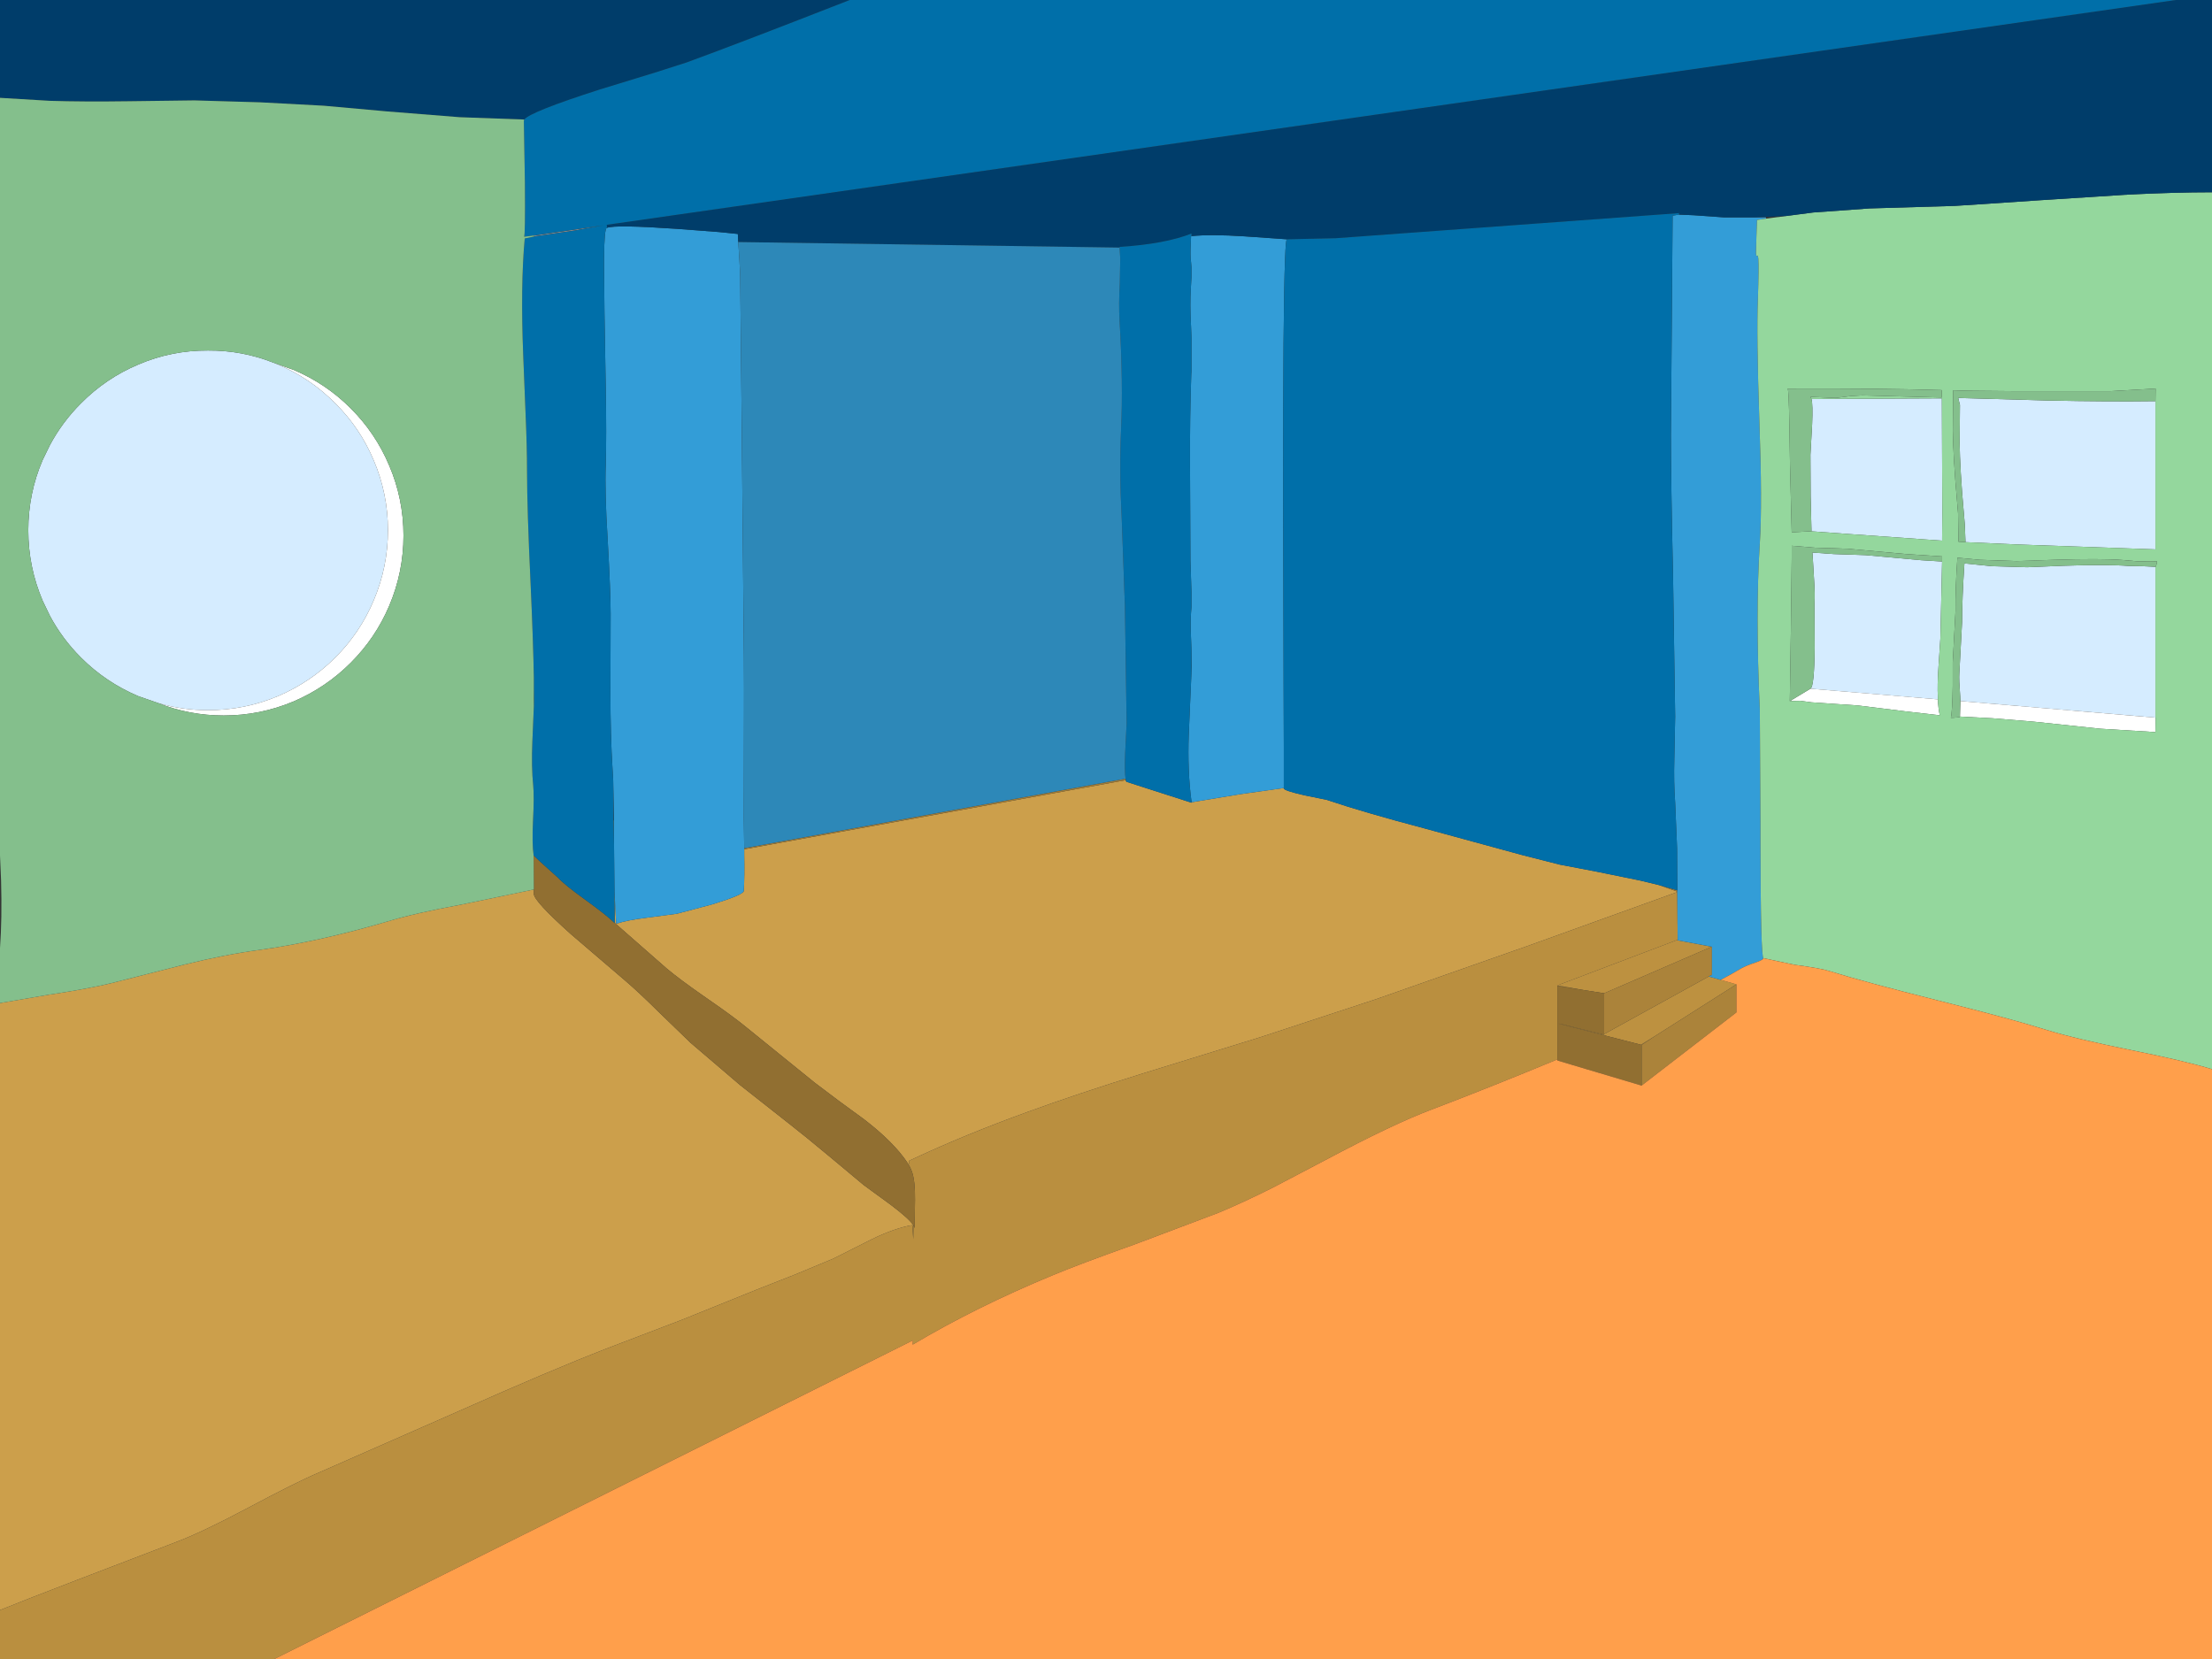
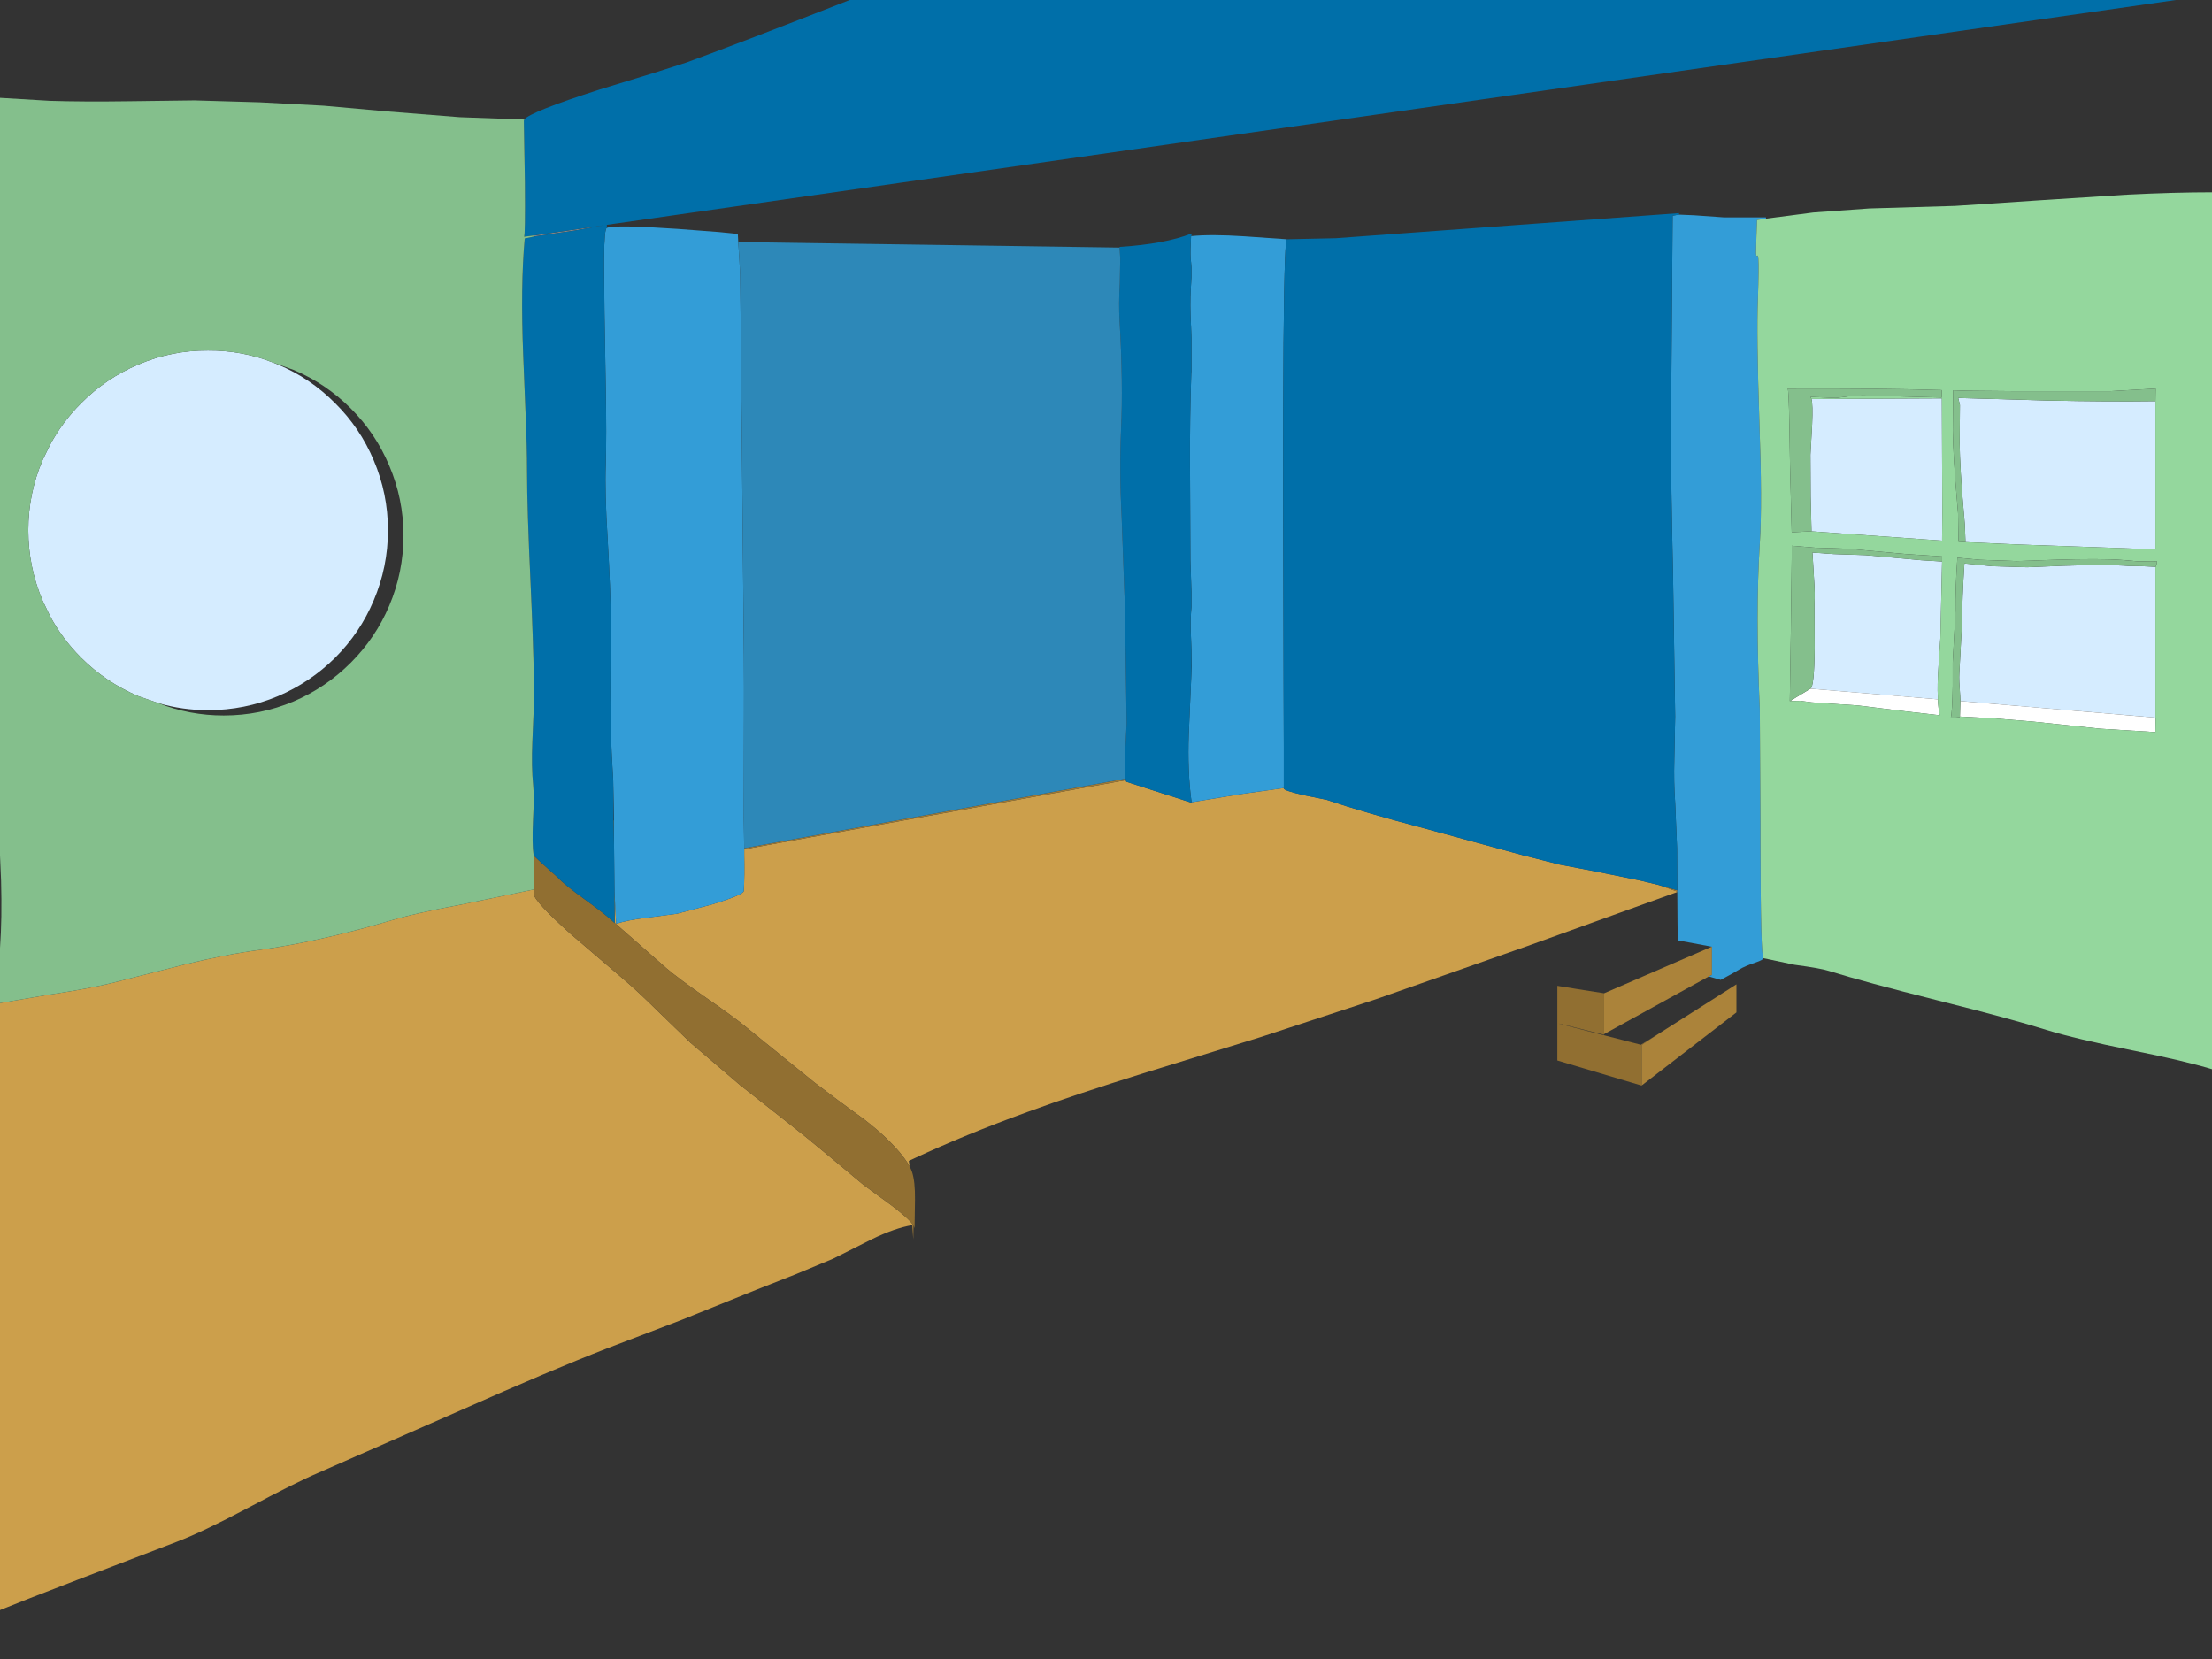
<svg xmlns="http://www.w3.org/2000/svg" height="390.0px" width="520.0px">
  <rect width="100%" height="100%" fill="#333333" stroke="none" />
  <g transform="matrix(1.0, 0.0, 0.0, 1.0, 260.0, 195.0)">
    <path d="M200.35 -101.4 L200.3 -101.45 201.9 -101.4 200.35 -101.4" fill="#e0e0e0" fill-rule="evenodd" stroke="none" />
    <path d="M-134.45 -139.65 L-118.05 -142.05 -124.9 -140.8 -134.45 -139.4 -134.45 -139.65 M-136.65 -138.85 L-136.85 -138.85 -136.65 -138.85" fill="#858585" fill-rule="evenodd" stroke="none" />
    <path d="M134.3 14.6 L134.3 14.7 99.05 27.4 63.6 39.85 36.35 48.8 8.8 57.3 Q-7.1 62.25 -18.45 66.4 -33.05 71.7 -44.95 77.25 -45.65 77.55 -46.35 77.9 L-46.15 79.25 -46.7 78.3 Q-49.9 73.5 -56.85 68.15 L-62.8 63.8 -68.5 59.5 -84.55 46.5 Q-87.5 44.05 -93.95 39.6 -100.3 35.2 -103.3 32.65 L-115.5 21.95 -115.55 14.6 -115.15 22.15 Q-112.5 21.3 -108.05 20.75 L-100.85 19.8 -92.4 17.55 Q-85.25 15.35 -85.15 14.45 -84.95 11.0 -85.05 5.85 L-85.05 4.65 4.65 -11.6 Q4.7 -11.25 4.85 -11.2 L20.1 -6.3 20.1 -6.6 20.1 -6.4 31.55 -8.3 41.8 -9.75 41.8 -9.65 Q41.8 -9.15 46.6 -8.05 L51.95 -6.95 Q60.35 -4.1 74.9 -0.25 L98.0 6.05 106.65 8.25 115.3 9.9 125.6 12.0 129.95 13.05 134.3 14.6 M-260.0 183.5 L-260.0 40.8 -248.3 38.8 -247.9 38.75 Q-238.8 37.35 -233.75 36.1 L-216.65 31.75 Q-206.9 29.35 -198.95 28.3 -184.95 26.35 -168.85 21.6 -162.4 19.65 -151.55 17.65 L-134.5 14.1 -134.5 15.15 Q-134.5 16.8 -125.8 24.6 L-112.95 35.6 Q-109.9 38.2 -105.2 42.85 L-97.65 50.15 -86.0 60.1 -74.0 69.55 Q-70.85 72.0 -65.45 76.5 L-57.0 83.55 -50.45 88.35 Q-46.35 91.45 -45.3 93.0 L-45.55 93.1 -45.55 93.0 Q-49.65 93.7 -55.0 96.3 L-64.15 100.9 -73.05 104.6 -82.2 108.2 -99.8 115.3 -117.35 122.0 Q-130.6 127.15 -151.4 136.4 L-185.1 151.2 Q-190.2 153.35 -201.75 159.5 -212.4 165.15 -218.45 167.45 L-241.7 176.35 Q-255.5 181.65 -260.0 183.5" fill="#cc9f4b" fill-rule="evenodd" stroke="none" />
    <path d="M134.3 14.3 L134.3 14.6 129.95 13.05 134.3 14.3 M4.6 -11.95 L4.65 -11.6 -85.05 4.65 -85.05 4.4 4.6 -11.95 M129.0 48.6 L125.9 50.65 125.75 50.6 129.0 48.6 M-45.25 93.1 L-45.3 96.35 -45.55 93.1 -45.3 93.0 -45.25 93.1 M-115.65 3.8 L-115.75 -2.1 -115.65 -2.15 -115.65 3.8" fill="#9e7935" fill-rule="evenodd" stroke="none" />
    <path d="M165.6 -33.1 Q166.5 -33.5 166.6 -42.65 L166.55 -53.05 Q166.7 -55.35 166.45 -58.8 L166.1 -64.75 166.05 -65.1 171.1 -64.75 178.55 -64.5 191.7 -63.3 196.55 -63.0 196.15 -45.0 195.7 -38.25 Q195.4 -33.95 195.55 -31.2 L195.55 -30.6 165.6 -33.1 M165.85 -101.2 L196.5 -101.35 196.6 -74.45 196.55 -67.9 173.4 -69.55 165.85 -70.1 165.65 -78.3 165.6 -88.1 166.0 -95.25 Q166.2 -99.9 165.85 -101.2 M246.7 -100.7 L246.7 -65.85 214.35 -67.0 202.05 -67.55 201.9 -71.6 201.25 -79.3 Q200.55 -88.8 200.7 -93.5 L200.75 -99.8 200.35 -101.4 201.9 -101.4 221.35 -100.85 Q235.85 -100.55 246.7 -100.7 M200.85 -30.2 L200.8 -31.45 Q200.5 -35.3 200.6 -36.65 L201.25 -48.75 Q201.25 -54.25 201.8 -62.55 L208.25 -61.9 216.55 -61.65 225.0 -62.0 Q235.45 -62.35 240.5 -61.95 L243.65 -61.9 246.7 -61.75 246.7 -26.3 200.85 -30.2 M-222.75 -29.7 L-227.5 -31.35 Q-235.15 -34.6 -240.95 -40.4 -245.4 -44.85 -248.3 -50.3 L-250.0 -53.85 Q-253.35 -61.75 -253.35 -70.35 -253.35 -78.95 -250.0 -86.8 L-248.3 -90.3 Q-245.4 -95.75 -240.95 -100.2 -235.1 -106.1 -227.5 -109.3 -219.7 -112.65 -211.1 -112.6 -203.1 -112.65 -195.75 -109.75 L-194.65 -109.3 Q-187.05 -106.1 -181.2 -100.2 -175.35 -94.4 -172.15 -86.8 -168.8 -78.95 -168.8 -70.35 -168.8 -61.75 -172.15 -53.85 -175.35 -46.25 -181.2 -40.4 -187.05 -34.6 -194.65 -31.35 -202.5 -28.05 -211.1 -28.05 -217.1 -28.05 -222.75 -29.7" fill="#d5ecff" fill-rule="evenodd" stroke="none" />
    <path d="M160.8 -30.2 L165.6 -33.1 195.55 -30.6 Q195.65 -28.45 196.0 -26.85 L187.75 -27.8 176.85 -29.15 165.85 -29.9 163.25 -30.25 160.8 -30.2 M200.75 -26.55 L200.85 -30.2 246.7 -26.3 246.75 -26.3 246.7 -22.9 233.65 -23.7 218.1 -25.35 208.4 -26.15 200.75 -26.55" fill="#ffffff" fill-rule="evenodd" stroke="none" />
-     <path d="M134.3 14.7 L134.35 21.7 134.4 26.05 134.2 26.0 106.1 36.65 112.3 37.75 106.1 36.75 106.1 54.05 Q90.2 60.65 76.5 65.85 67.35 69.3 51.4 77.8 L39.1 84.25 Q32.1 87.75 26.45 90.1 L6.7 97.55 Q-6.5 102.25 -12.8 104.9 -30.55 112.25 -45.45 121.1 L-45.4 120.1 -195.5 195.0 -260.0 195.0 -260.0 183.5 Q-255.5 181.65 -241.7 176.35 L-218.45 167.45 Q-212.4 165.15 -201.75 159.5 -190.2 153.35 -185.1 151.2 L-151.4 136.4 Q-130.6 127.15 -117.35 122.0 L-99.8 115.3 -82.2 108.2 -73.05 104.6 -64.15 100.9 -55.0 96.3 Q-49.65 93.7 -45.55 93.0 L-45.55 93.1 -45.3 96.35 -45.25 93.1 Q-45.05 93.45 -45.0 93.75 L-44.9 87.05 Q-44.85 82.7 -45.6 80.5 -45.8 79.9 -46.15 79.25 L-46.35 77.9 Q-45.65 77.55 -44.95 77.25 -33.05 71.7 -18.45 66.4 -7.1 62.25 8.8 57.3 L36.35 48.8 63.6 39.85 99.05 27.4 134.3 14.7 M107.25 45.85 L106.35 45.6 107.3 45.8 107.25 45.85" fill="#ba8f3f" fill-rule="evenodd" stroke="none" />
-     <path d="M134.4 26.05 L142.4 27.55 117.1 38.5 112.3 37.75 106.1 36.65 134.2 26.0 134.4 26.05 M141.7 34.55 L144.5 35.35 148.2 36.4 129.0 48.6 125.75 50.6 107.25 45.85 107.3 45.8 117.1 48.25 117.1 48.1 141.7 34.55" fill="#bd9140" fill-rule="evenodd" stroke="none" />
    <path d="M142.4 27.55 L142.45 27.55 142.45 34.2 Q142.05 34.35 141.7 34.55 L117.1 48.1 117.1 38.5 142.4 27.55 M148.2 36.4 L148.2 43.0 125.9 60.2 125.9 50.65 129.0 48.6 148.2 36.4" fill="#ab833a" fill-rule="evenodd" stroke="none" />
    <path d="M125.9 50.65 L125.9 60.2 106.1 54.3 106.1 54.05 106.1 36.75 112.3 37.75 117.1 38.5 117.1 48.1 117.1 48.25 107.3 45.8 106.35 45.6 107.25 45.85 125.75 50.6 125.9 50.65 M-46.15 79.25 Q-45.8 79.9 -45.6 80.5 -44.85 82.7 -44.9 87.05 L-45.0 93.75 Q-45.05 93.45 -45.25 93.1 L-45.3 93.0 Q-46.35 91.45 -50.45 88.35 L-57.0 83.55 -65.45 76.5 Q-70.85 72.0 -74.0 69.55 L-86.0 60.1 -97.65 50.15 -105.2 42.85 Q-109.9 38.2 -112.95 35.6 L-125.8 24.6 Q-134.5 16.8 -134.5 15.15 L-134.5 14.1 -134.55 6.1 -133.3 7.3 -128.8 11.35 Q-127.35 12.95 -122.5 16.45 -117.3 20.2 -115.5 22.0 L-115.5 21.95 -103.3 32.65 Q-100.3 35.2 -93.95 39.6 -87.5 44.05 -84.55 46.5 L-68.5 59.5 -62.8 63.8 -56.85 68.15 Q-49.9 73.5 -46.7 78.3 L-46.15 79.25" fill="#916f31" fill-rule="evenodd" stroke="none" />
-     <path d="M-195.75 -109.75 L-191.0 -108.05 Q-183.4 -104.85 -177.55 -99.0 -171.7 -93.15 -168.5 -85.55 -165.15 -77.7 -165.15 -69.1 -165.15 -60.5 -168.5 -52.6 -171.7 -45.05 -177.55 -39.2 -183.4 -33.35 -191.0 -30.1 -198.85 -26.8 -207.4 -26.8 -215.45 -26.8 -222.75 -29.7 -217.1 -28.05 -211.1 -28.05 -202.5 -28.05 -194.65 -31.35 -187.05 -34.6 -181.2 -40.4 -175.35 -46.25 -172.15 -53.85 -168.8 -61.75 -168.8 -70.35 -168.8 -78.95 -172.15 -86.8 -175.35 -94.4 -181.2 -100.2 -187.05 -106.1 -194.65 -109.3 L-195.75 -109.75" fill="url(#gradient0)" fill-rule="evenodd" stroke="none" />
    <path d="M-117.3 -141.45 Q-115.35 -142.2 -100.8 -141.2 L-90.95 -140.45 -86.55 -140.0 -86.45 -138.1 -86.2 -134.25 -86.0 -130.4 -85.6 -91.65 -85.3 -59.3 Q-85.05 -38.5 -85.1 -27.05 L-85.15 -2.7 -85.05 4.4 -85.05 4.65 -85.05 5.85 Q-84.95 11.0 -85.15 14.45 -85.25 15.35 -92.4 17.55 L-100.85 19.8 -108.05 20.75 Q-112.5 21.3 -115.15 22.15 L-115.55 14.6 -115.65 4.05 -115.65 3.8 -115.65 -2.15 -115.85 -11.6 -116.0 -14.15 Q-116.5 -21.8 -116.5 -32.4 L-116.45 -50.65 Q-116.45 -55.7 -117.15 -68.15 -117.85 -79.3 -117.6 -85.75 -117.4 -92.6 -117.6 -103.65 L-117.9 -121.55 -118.0 -131.9 -118.0 -134.25 Q-117.95 -141.2 -117.35 -141.45 L-117.3 -141.45 M20.1 -139.5 Q24.75 -139.95 32.45 -139.45 L42.5 -138.75 Q42.25 -138.4 42.1 -134.25 41.6 -122.25 41.65 -78.45 L41.75 -34.65 41.8 -19.65 41.8 -18.4 41.8 -9.75 31.55 -8.3 20.1 -6.4 20.1 -6.6 Q19.6 -10.2 19.45 -14.3 19.3 -18.05 19.45 -22.25 L20.1 -37.1 20.15 -38.25 20.1 -42.1 20.0 -44.75 Q19.8 -48.8 20.0 -51.1 L20.1 -52.3 20.1 -55.85 20.05 -57.15 19.85 -63.3 19.75 -85.45 Q19.7 -97.3 20.05 -107.05 L20.1 -107.75 20.1 -115.55 20.0 -118.15 Q19.7 -123.4 19.95 -127.3 L20.1 -129.85 20.1 -132.1 20.0 -133.35 19.9 -134.25 Q19.8 -136.15 20.0 -139.5 L20.1 -139.5 M134.7 -144.55 L138.25 -144.4 145.3 -143.9 152.5 -143.9 155.15 -143.9 155.15 -143.6 153.05 -143.3 152.9 -139.35 152.8 -135.5 152.9 -134.75 153.05 -134.9 Q153.25 -135.1 153.35 -134.2 153.5 -132.25 153.25 -124.7 152.9 -116.3 153.6 -95.8 154.3 -76.65 153.7 -67.25 152.65 -50.85 153.7 -28.25 L153.85 -1.0 153.85 3.25 Q153.9 29.95 154.55 30.25 154.5 30.65 152.75 31.25 150.3 32.05 148.8 32.95 L147.0 34.0 144.5 35.35 141.7 34.55 Q142.05 34.35 142.45 34.2 L142.45 27.55 142.4 27.55 134.4 26.05 134.35 21.7 134.3 14.7 134.3 14.6 134.3 14.3 134.25 4.4 133.8 -6.3 Q133.45 -11.2 133.6 -16.4 L133.8 -26.55 133.3 -59.65 Q132.8 -81.65 132.8 -92.8 L133.2 -144.3 134.7 -144.55" fill="#339dd7" fill-rule="evenodd" stroke="none" />
    <path d="M160.1 -144.25 L166.25 -145.05 179.45 -146.0 199.6 -146.6 219.9 -147.95 240.2 -149.25 Q251.2 -149.8 260.0 -149.8 L260.0 56.35 Q253.4 54.35 241.15 51.9 227.85 49.2 221.2 47.15 212.95 44.55 195.6 40.2 178.3 35.85 169.95 33.25 168.15 32.65 161.85 31.8 L154.55 30.25 Q153.9 29.95 153.85 3.25 L153.85 -1.0 153.7 -28.25 Q152.65 -50.85 153.7 -67.25 154.3 -76.65 153.6 -95.8 152.9 -116.3 153.25 -124.7 153.5 -132.25 153.35 -134.2 153.25 -135.1 153.05 -134.9 L152.9 -134.75 152.8 -135.5 152.9 -139.35 153.05 -143.3 155.15 -143.6 160.1 -144.25 M196.55 -63.0 L196.55 -64.2 188.1 -64.75 174.4 -66.0 166.6 -66.25 161.2 -66.7 161.2 -63.75 161.0 -46.65 160.75 -30.2 160.8 -30.2 163.25 -30.25 165.85 -29.9 176.85 -29.15 187.75 -27.8 196.0 -26.85 Q195.65 -28.45 195.55 -30.6 L195.55 -31.2 Q195.4 -33.95 195.7 -38.25 L196.15 -45.0 196.55 -63.0 M165.85 -101.2 L165.6 -101.7 171.6 -101.45 175.15 -101.9 177.85 -102.05 196.5 -101.55 196.45 -103.3 Q180.8 -103.75 160.25 -103.65 160.5 -103.45 160.65 -95.15 L160.8 -85.7 161.2 -69.85 165.5 -70.1 165.85 -70.1 173.4 -69.55 196.55 -67.9 196.6 -74.45 196.5 -101.35 165.85 -101.2 M246.7 -100.7 L246.75 -103.65 236.15 -103.05 213.45 -103.05 202.65 -103.15 199.1 -103.25 199.15 -102.75 199.1 -96.4 Q198.95 -91.7 199.65 -82.2 L200.3 -74.35 200.4 -67.65 202.05 -67.55 214.35 -67.0 246.7 -65.85 246.7 -100.7 M246.7 -61.75 L246.75 -61.75 Q247.1 -62.55 247.05 -63.1 L246.25 -63.0 242.5 -63.05 239.05 -63.35 Q233.8 -63.75 222.95 -63.4 L214.1 -63.1 205.4 -63.4 200.15 -63.9 Q199.65 -56.8 199.7 -51.35 L199.05 -39.2 199.05 -34.9 199.05 -33.7 Q198.95 -27.5 198.6 -26.25 L199.05 -26.25 200.7 -26.4 200.75 -26.55 208.4 -26.15 218.1 -25.35 233.65 -23.7 246.7 -22.9 246.75 -26.3 246.7 -26.3 246.7 -61.75" fill="#94d79d" fill-rule="evenodd" stroke="none" />
-     <path d="M160.1 -144.25 L152.5 -143.9 145.3 -143.9 138.25 -144.4 134.7 -144.55 134.7 -144.9 54.05 -139.0 42.5 -138.75 32.45 -139.45 Q24.75 -139.95 20.1 -139.5 L20.1 -140.1 Q13.9 -137.65 3.15 -136.95 L3.2 -136.8 -86.45 -138.1 -86.55 -140.0 -90.95 -140.45 -100.8 -141.2 Q-115.35 -142.2 -117.3 -141.45 L-117.35 -142.15 251.5 -195.0 260.0 -195.0 260.0 -149.8 Q251.2 -149.8 240.2 -149.25 L219.9 -147.95 199.6 -146.6 179.45 -146.0 166.25 -145.05 160.1 -144.25 M-260.0 -172.0 L-260.0 -195.0 -60.25 -195.0 Q-86.05 -184.9 -98.65 -180.3 L-106.0 -177.95 -119.05 -173.95 Q-135.4 -168.7 -136.75 -166.9 L-151.95 -167.45 -168.9 -168.8 -183.9 -170.15 -198.9 -170.95 -214.3 -171.4 -229.8 -171.2 Q-240.35 -171.05 -248.3 -171.3 L-260.0 -172.0" fill="#003d6a" fill-rule="evenodd" stroke="none" />
    <path d="M251.5 -195.0 L-117.35 -142.15 -117.3 -141.45 -117.35 -141.45 Q-117.95 -141.2 -118.0 -134.25 L-118.0 -131.9 -117.9 -121.55 -117.6 -103.65 Q-117.4 -92.6 -117.6 -85.75 -117.85 -79.3 -117.15 -68.15 -116.45 -55.7 -116.45 -50.65 L-116.5 -32.4 Q-116.5 -21.8 -116.0 -14.15 L-115.85 -11.6 -115.75 -2.1 -115.65 3.8 -115.65 4.05 -115.55 14.6 -115.5 21.95 -115.5 22.0 Q-117.3 20.2 -122.5 16.45 -127.35 12.95 -128.8 11.35 L-133.3 7.3 -134.55 6.1 Q-134.95 3.4 -134.7 -1.95 -134.4 -7.75 -134.65 -10.35 -135.1 -14.7 -134.85 -20.65 L-134.5 -28.95 -134.45 -30.7 -134.5 -33.1 -134.5 -35.7 Q-134.65 -44.2 -135.25 -57.45 -136.1 -75.45 -136.1 -84.2 -136.1 -89.85 -136.45 -97.9 L-137.0 -111.5 Q-137.65 -127.9 -136.65 -138.85 L-136.6 -138.95 -134.45 -139.4 -124.9 -140.8 -118.05 -142.05 -134.45 -139.65 -136.8 -139.35 Q-136.5 -139.4 -136.6 -152.0 L-136.85 -166.6 -136.75 -166.9 Q-135.4 -168.7 -119.05 -173.95 L-106.0 -177.95 -98.65 -180.3 Q-86.05 -184.9 -60.25 -195.0 L251.5 -195.0 M3.2 -136.8 L3.15 -136.95 Q13.9 -137.65 20.1 -140.1 L20.1 -139.5 20.0 -139.5 Q19.8 -136.15 19.9 -134.25 L20.0 -133.35 20.1 -132.1 20.1 -129.85 19.95 -127.3 Q19.7 -123.4 20.0 -118.15 L20.1 -115.55 20.1 -107.75 20.05 -107.05 Q19.7 -97.3 19.75 -85.45 L19.85 -63.3 20.05 -57.15 20.1 -55.85 20.1 -52.3 20.0 -51.1 Q19.8 -48.8 20.0 -44.75 L20.1 -42.1 20.1 -37.1 19.45 -22.25 Q19.3 -18.05 19.45 -14.3 19.6 -10.2 20.1 -6.6 L20.1 -6.3 4.85 -11.2 Q4.7 -11.25 4.65 -11.6 L4.6 -11.95 Q4.35 -13.45 4.5 -17.85 L4.85 -24.95 4.65 -38.7 4.45 -52.35 3.7 -73.05 Q3.1 -84.25 3.55 -94.15 4.05 -104.75 3.2 -119.5 2.95 -123.5 3.25 -128.45 L3.35 -134.25 3.2 -136.8 M42.5 -138.75 L54.05 -139.0 134.7 -144.9 134.7 -144.55 133.2 -144.3 132.8 -92.8 Q132.8 -81.65 133.3 -59.65 L133.8 -26.55 133.6 -16.4 Q133.45 -11.2 133.8 -6.3 L134.25 4.4 134.3 14.3 129.95 13.05 125.6 12.0 115.3 9.9 106.65 8.25 98.0 6.05 74.9 -0.25 Q60.35 -4.1 51.95 -6.95 L46.6 -8.05 Q41.8 -9.15 41.8 -9.65 L41.8 -9.75 41.8 -18.4 41.8 -19.65 41.75 -34.65 41.65 -78.45 Q41.6 -122.25 42.1 -134.25 42.25 -138.4 42.5 -138.75" fill="#006fa9" fill-rule="evenodd" stroke="none" />
    <path d="M-86.45 -138.1 L3.2 -136.8 3.35 -134.25 3.25 -128.45 Q2.95 -123.5 3.2 -119.5 4.05 -104.75 3.55 -94.15 3.1 -84.25 3.7 -73.05 L4.45 -52.35 4.65 -38.7 4.85 -24.95 4.5 -17.85 Q4.35 -13.45 4.6 -11.95 L-85.05 4.4 -85.15 -2.7 -85.1 -27.05 Q-85.05 -38.5 -85.3 -59.3 L-85.6 -91.65 -86.0 -130.4 -86.2 -134.25 -86.45 -138.1" fill="#2d88b8" fill-rule="evenodd" stroke="none" />
    <path d="M160.8 -30.2 L160.75 -30.2 161.0 -46.65 161.2 -63.75 161.2 -66.7 166.6 -66.25 174.4 -66.0 188.1 -64.75 196.55 -64.2 196.55 -63.0 191.7 -63.3 178.55 -64.5 171.1 -64.75 166.05 -65.1 166.1 -64.75 166.45 -58.8 Q166.7 -55.35 166.55 -53.05 L166.6 -42.65 Q166.5 -33.5 165.6 -33.1 L160.8 -30.2 M165.85 -70.1 L165.5 -70.1 161.2 -69.85 160.8 -85.7 160.65 -95.15 Q160.5 -103.45 160.25 -103.65 180.8 -103.75 196.45 -103.3 L196.5 -101.55 177.85 -102.05 175.15 -101.9 171.6 -101.45 165.6 -101.7 165.85 -101.2 Q166.2 -99.9 166.0 -95.25 L165.6 -88.1 165.65 -78.3 165.85 -70.1 M202.05 -67.55 L200.4 -67.65 200.3 -74.35 199.65 -82.2 Q198.95 -91.7 199.1 -96.4 L199.15 -102.75 199.1 -103.25 202.65 -103.15 213.45 -103.05 236.15 -103.05 246.75 -103.65 246.7 -100.7 Q235.85 -100.55 221.35 -100.85 L201.9 -101.4 200.3 -101.45 200.35 -101.4 200.75 -99.8 200.7 -93.5 Q200.55 -88.8 201.25 -79.3 L201.9 -71.6 202.05 -67.55 M246.7 -61.75 L243.65 -61.9 240.5 -61.95 Q235.45 -62.35 225.0 -62.0 L216.55 -61.65 208.25 -61.9 201.8 -62.55 Q201.25 -54.25 201.25 -48.75 L200.6 -36.65 Q200.5 -35.3 200.8 -31.45 L200.85 -30.2 200.75 -26.55 200.7 -26.4 199.05 -26.25 198.6 -26.25 Q198.95 -27.5 199.05 -33.7 L199.05 -34.9 199.05 -39.2 199.7 -51.35 Q199.65 -56.8 200.15 -63.9 L205.4 -63.4 214.1 -63.1 222.95 -63.4 Q233.8 -63.75 239.05 -63.35 L242.5 -63.05 246.25 -63.0 247.05 -63.1 Q247.1 -62.55 246.75 -61.75 L246.7 -61.75 M-260.0 40.8 L-260.0 27.85 Q-259.5 20.9 -259.75 12.0 L-260.0 6.1 -260.0 -172.0 -248.3 -171.3 Q-240.35 -171.05 -229.8 -171.2 L-214.3 -171.4 -198.9 -170.95 -183.9 -170.15 -168.9 -168.8 -151.95 -167.45 -136.75 -166.9 -136.85 -166.6 -136.6 -152.0 Q-136.5 -139.4 -136.8 -139.35 L-134.45 -139.65 -134.45 -139.4 -136.6 -138.95 -136.65 -138.85 Q-137.65 -127.9 -137.0 -111.5 L-136.45 -97.9 Q-136.1 -89.85 -136.1 -84.2 -136.1 -75.45 -135.25 -57.45 -134.65 -44.2 -134.5 -35.7 L-134.5 -33.1 -134.5 -28.95 -134.85 -20.65 Q-135.1 -14.7 -134.65 -10.35 -134.4 -7.75 -134.7 -1.95 -134.95 3.4 -134.55 6.1 L-134.5 14.1 -151.55 17.65 Q-162.4 19.65 -168.85 21.6 -184.95 26.35 -198.95 28.3 -206.9 29.35 -216.65 31.75 L-233.75 36.1 Q-238.8 37.35 -247.9 38.75 L-248.3 38.8 -260.0 40.8 M-195.75 -109.75 Q-203.1 -112.65 -211.1 -112.6 -219.7 -112.65 -227.5 -109.3 -235.1 -106.1 -240.95 -100.2 -245.4 -95.75 -248.3 -90.3 L-250.0 -86.8 Q-253.35 -78.95 -253.35 -70.35 -253.35 -61.75 -250.0 -53.85 L-248.3 -50.3 Q-245.4 -44.85 -240.95 -40.4 -235.15 -34.6 -227.5 -31.35 L-222.75 -29.7 Q-215.45 -26.8 -207.4 -26.8 -198.85 -26.8 -191.0 -30.1 -183.4 -33.35 -177.55 -39.2 -171.7 -45.05 -168.5 -52.6 -165.15 -60.5 -165.15 -69.1 -165.15 -77.7 -168.5 -85.55 -171.7 -93.15 -177.55 -99.0 -183.4 -104.85 -191.0 -108.05 L-195.75 -109.75 M-136.65 -138.85 L-136.85 -138.85 -136.65 -138.85" fill="#84bf8c" fill-rule="evenodd" stroke="none" />
-     <path d="M144.5 35.35 L147.0 34.0 148.8 32.95 Q150.3 32.05 152.75 31.25 154.5 30.65 154.55 30.25 L161.85 31.8 Q168.15 32.65 169.95 33.25 178.3 35.85 195.6 40.2 212.95 44.55 221.2 47.15 227.85 49.2 241.15 51.9 253.4 54.35 260.0 56.35 L260.0 195.0 -195.5 195.0 -45.4 120.1 -45.45 121.1 Q-30.55 112.25 -12.8 104.9 -6.5 102.25 6.7 97.55 L26.45 90.1 Q32.1 87.75 39.1 84.25 L51.4 77.8 Q67.35 69.3 76.5 65.85 90.2 60.65 106.1 54.05 L106.1 54.3 125.9 60.2 148.2 43.0 148.2 36.4 144.5 35.35" fill="#ff9f4b" fill-rule="evenodd" stroke="none" />
  </g>
  <defs>
    <linearGradient gradientTransform="matrix(4.0E-4, 0.029, -0.029, 4.0E-4, -195.8, -65.95)" gradientUnits="userSpaceOnUse" id="gradient0" spreadMethod="pad" x1="-819.2" x2="819.2">
      <stop offset="0.0" stop-color="#ffffff" />
    </linearGradient>
  </defs>
</svg>